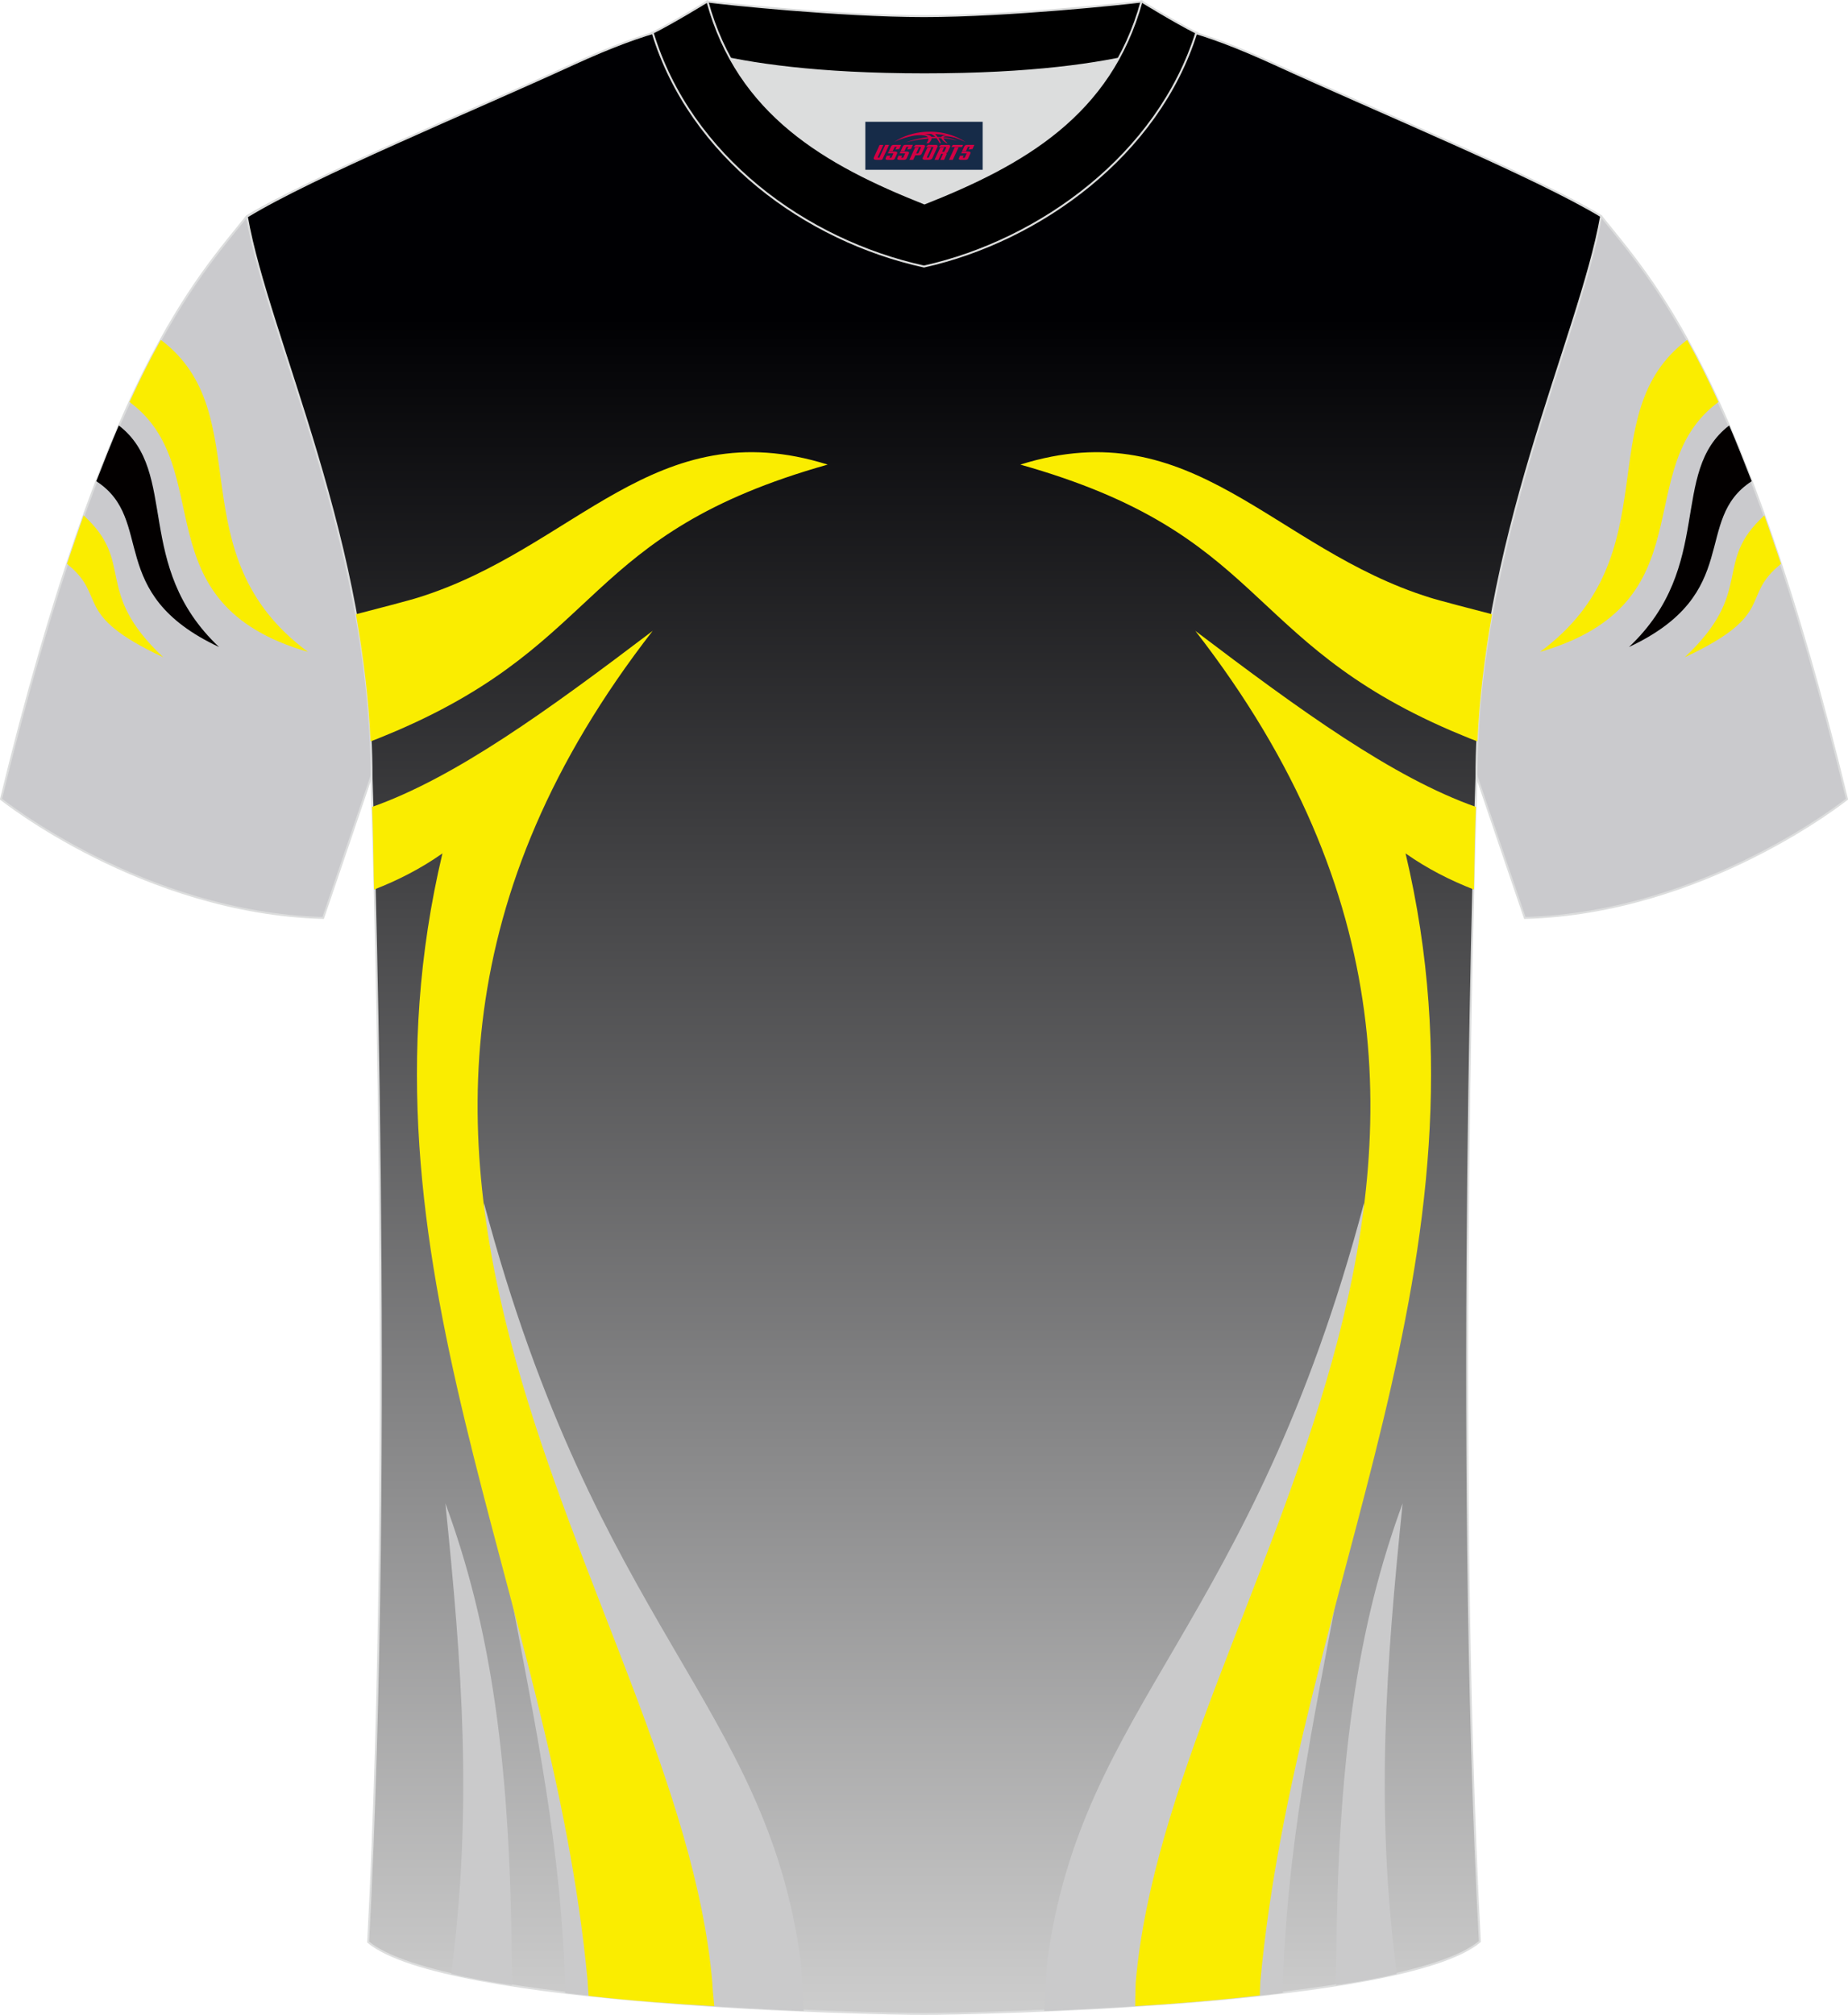
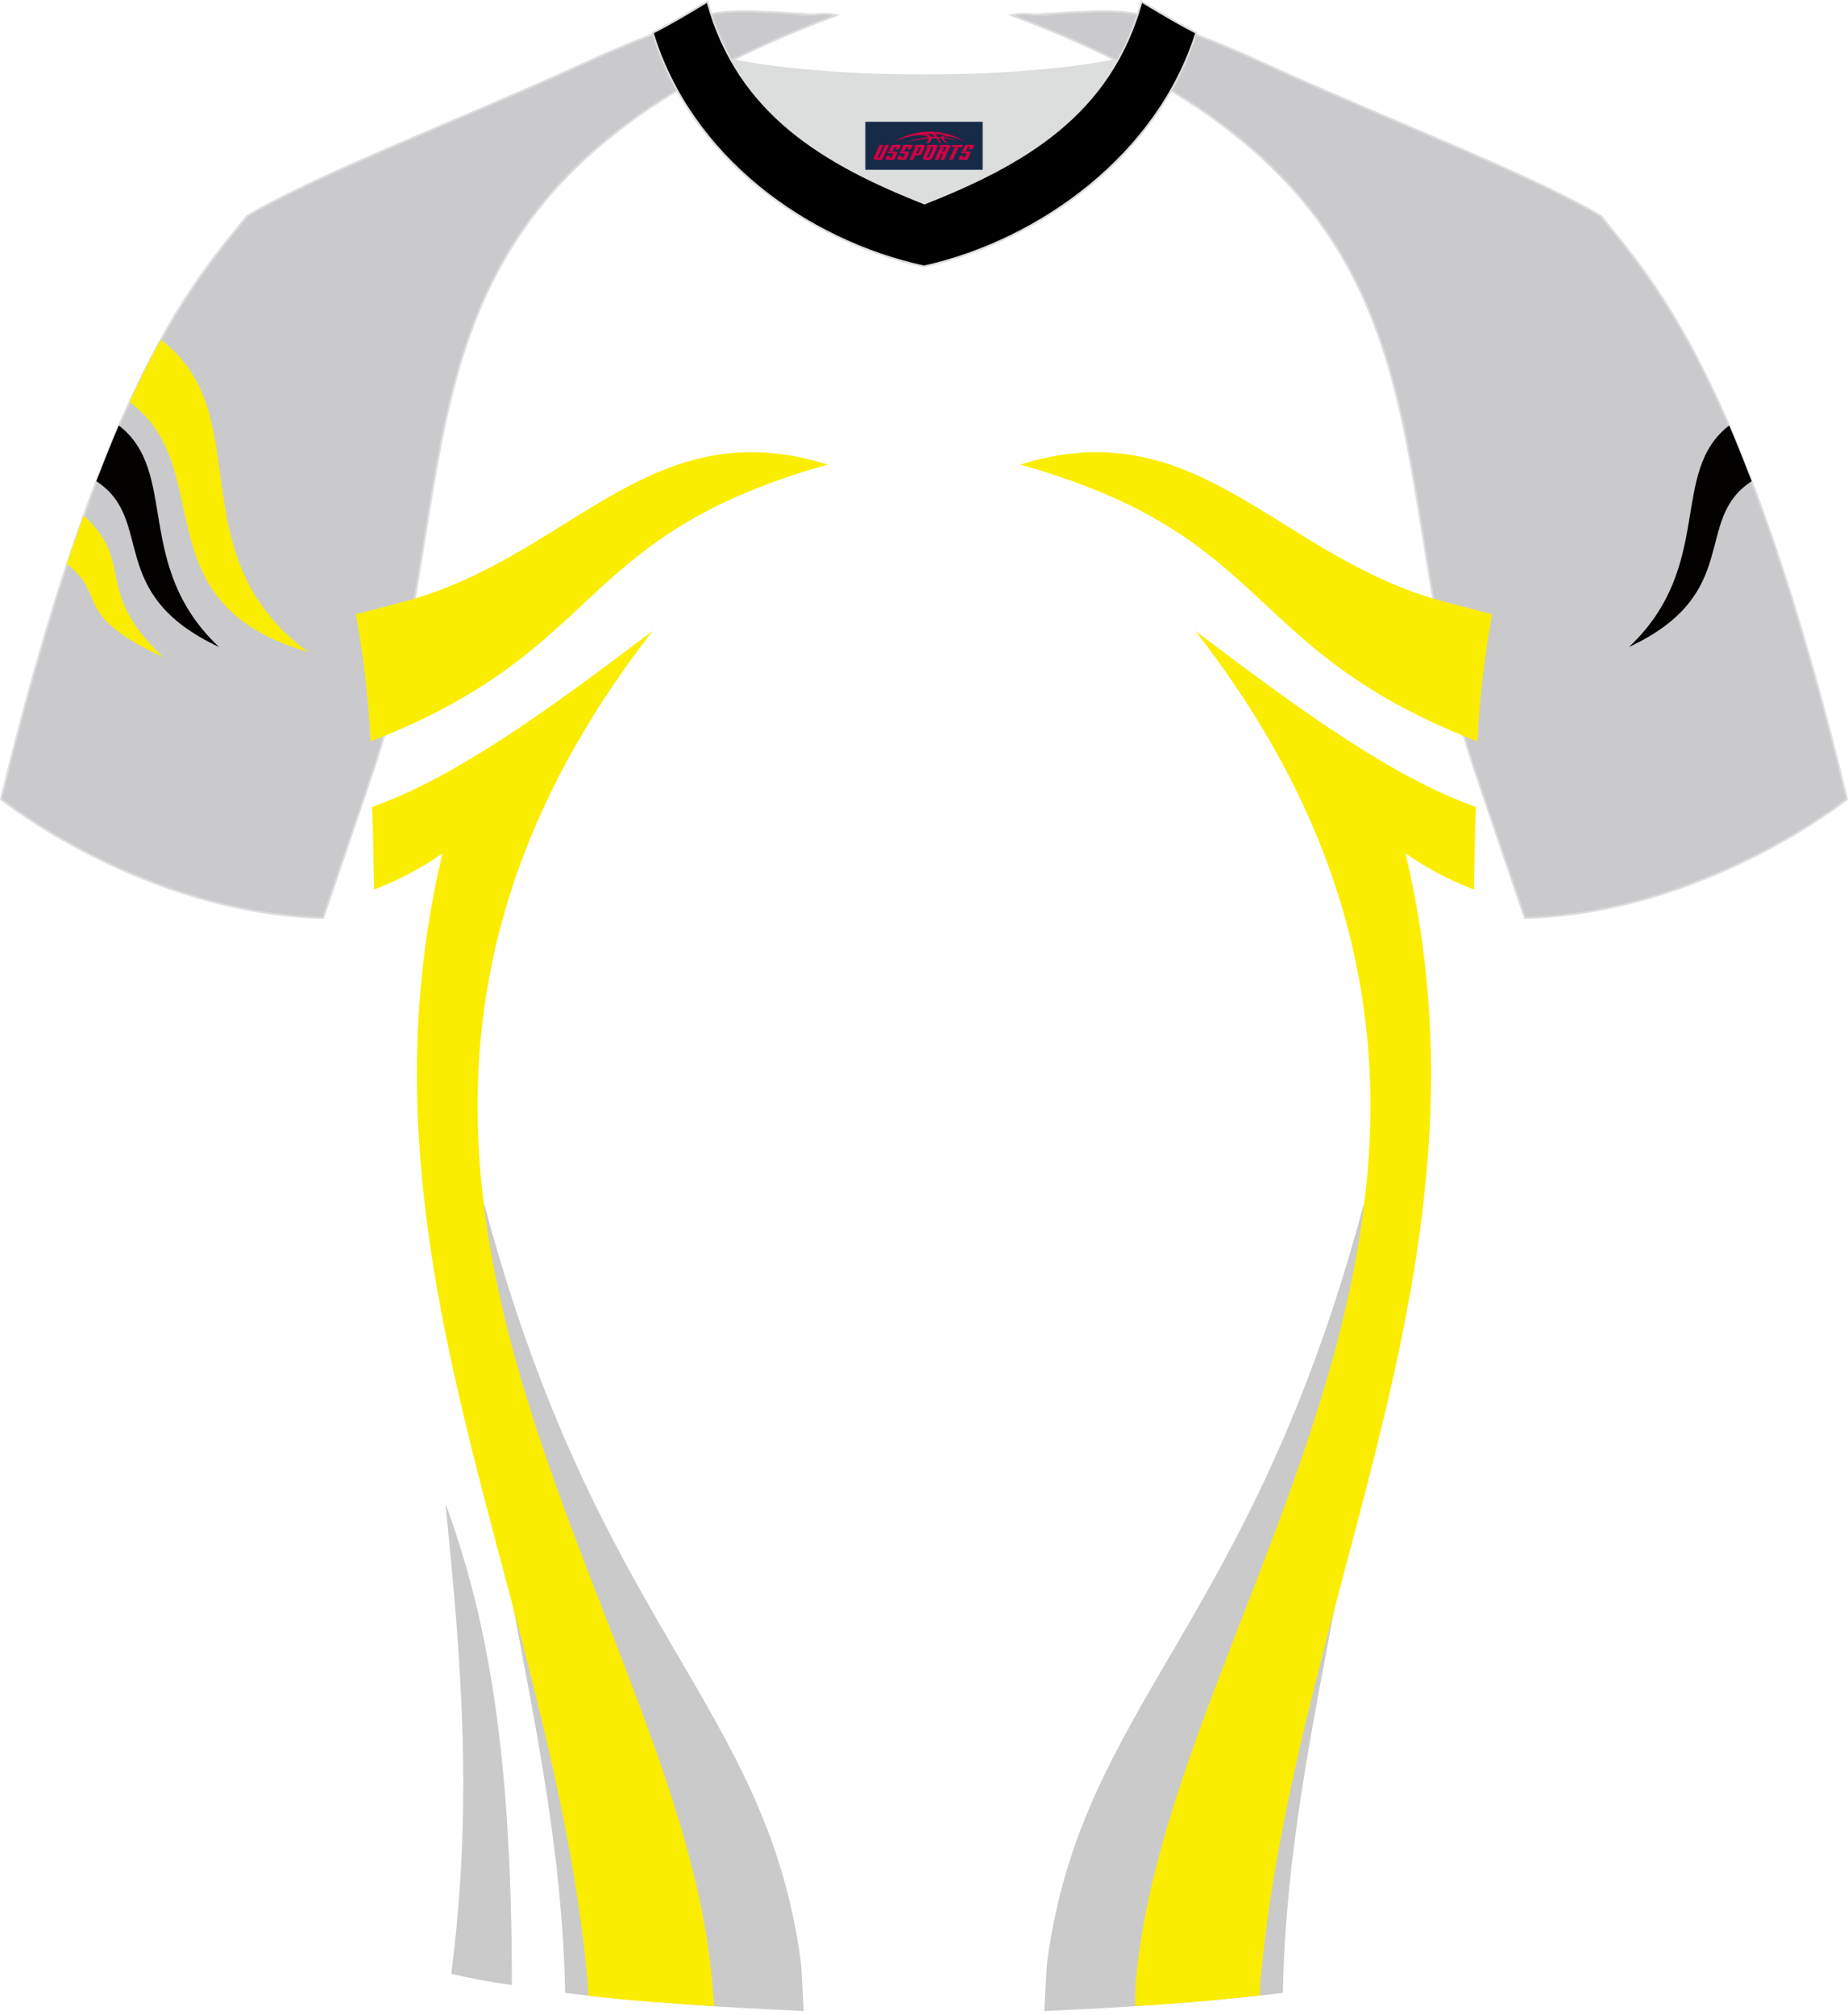
<svg xmlns="http://www.w3.org/2000/svg" version="1.1" id="图层_1" x="0px" y="0px" width="378px" height="412px" viewBox="0 0 378 412" enable-background="new 0 0 378 412" xml:space="preserve">
  <path fill-rule="evenodd" clip-rule="evenodd" fill="#CACACD" stroke="#DCDDDD" stroke-width="0.4" stroke-miterlimit="22.897" d="  M50.5,44.2C40.3,57,21.3,76.6,0.2,163.4c0,0,29,23.3,65.9,24.3c0,0,7.1-20.8,9.8-28.8C98.2,93.9,74,39.5,171.1,3.1  c-1.4-0.3-3.1-0.3-4.9-0.1h0.1c-13.9-0.9-17.8-1.2-23.8,0.7c-9.6,3.4-15.5,5.8-24.9,10.1C95.7,23.8,64.1,36,50.5,44.2z" />
  <g>
    <path fill-rule="evenodd" clip-rule="evenodd" fill="#FAED00" d="M26.5,82.2c18.4,13.6,2,41.1,36.5,51.1   c-27-19.9-9.9-48.6-30.1-63.8C30.8,73.2,28.7,77.4,26.5,82.2z" />
    <path fill-rule="evenodd" clip-rule="evenodd" fill="#030000" d="M19.7,98.4c12.2,7.9,1.6,22.9,25.1,33.9   C27.2,115.7,36.7,96.5,24.3,87C22.8,90.5,21.3,94.3,19.7,98.4z" />
    <path fill-rule="evenodd" clip-rule="evenodd" fill="#FAED00" d="M13.7,115.3c8.5,6.8,0.7,10.2,19.7,19.1   c-14.5-13.6-5.6-19.3-16.3-29C16,108.5,14.9,111.8,13.7,115.3z" />
  </g>
  <path fill-rule="evenodd" clip-rule="evenodd" fill="#CACACD" stroke="#DCDDDD" stroke-width="0.4" stroke-miterlimit="22.897" d="  M327.5,44.2c10.2,12.8,29.2,32.3,50.3,119.2c0,0-29,23.3-65.9,24.3c0,0-7.1-20.8-9.8-28.8c-22.3-65,1.9-119.4-95.2-155.8  c1.4-0.3,3.1-0.3,4.9-0.1h-0.1c13.9-0.9,17.8-1.2,23.8,0.7c9.6,3.4,15.5,5.8,24.9,10.1C282.3,23.8,313.9,36,327.5,44.2z" />
  <linearGradient id="SVGID_1_" gradientUnits="userSpaceOnUse" x1="189.482" y1="495.61" x2="189.482" y2="840.874" gradientTransform="matrix(0.999 0 0 0.999 -0.254 -430.023)">
    <stop offset="0" style="stop-color:#000003" />
    <stop offset="1" style="stop-color:#CCCCCC" />
  </linearGradient>
-   <path fill-rule="evenodd" clip-rule="evenodd" fill="url(#SVGID_1_)" stroke="#DCDDDD" stroke-width="0.4" stroke-miterlimit="22.897" d="  M189,411.8c9.7,0,98.2-1.7,113.7-14.8c-5.4-101.1-0.7-238-0.7-238c0-47.7,21.2-90.1,25.5-114.8C313.9,36,282.3,23,260.5,13  c-30-13.7-34.1-7.8-71.1-7.8s-41.9-5.9-71.9,7.8c-21.8,10-53.4,23-67,31.3C54.8,69,76,111.4,76,159.1c0,0,4.7,136.9-0.7,238  C90.8,410.1,179.3,411.8,189,411.8z" />
  <g>
-     <path fill-rule="evenodd" clip-rule="evenodd" fill="#FAED00" d="M351.5,82.2c-18.4,13.6-2,41.1-36.5,51.1   c27-19.9,9.9-48.6,30.1-63.8C347.2,73.2,349.3,77.4,351.5,82.2z" />
    <path fill-rule="evenodd" clip-rule="evenodd" fill="#030000" d="M358.3,98.4c-12.2,7.9-1.6,22.9-25.1,33.9   c17.6-16.6,8.1-35.8,20.5-45.3C355.2,90.5,356.7,94.3,358.3,98.4z" />
-     <path fill-rule="evenodd" clip-rule="evenodd" fill="#FAED00" d="M364.3,115.3c-8.5,6.8-0.7,10.2-19.7,19.1   c14.5-13.6,5.6-19.3,16.3-29C362,108.5,363.1,111.8,364.3,115.3z" />
  </g>
  <g>
    <g>
      <path fill-rule="evenodd" clip-rule="evenodd" fill="#FAED00" d="M305.2,125.6c-3.1-0.8-11.2-2.9-12.7-3.4    c-32.2-10-48.4-38.3-83.8-27.2c50.4,14.2,45.2,35.9,88.1,54.4c1,0.4,3.5,1.5,5.4,2.2C302.6,142.8,303.7,134,305.2,125.6z" />
      <path fill-rule="evenodd" clip-rule="evenodd" fill="#CACACB" d="M279,246c6.1,57.7-15.4,102.8-16.6,161.5    c-16.4,2-34.5,3.1-48.8,3.7c0.2-3.3,0.4-8.4,0.6-10.1C221.3,348.3,255.9,333,279,246z" />
-       <path fill-rule="evenodd" clip-rule="evenodd" fill="#CACACB" d="M285.7,403.6c-4.4-34-2.2-62.9,1.2-96.2    c-9.1,24.7-13.6,52.8-13.6,98.5C277.7,405.3,281.9,404.5,285.7,403.6z" />
      <path fill-rule="evenodd" clip-rule="evenodd" fill="#FAED00" d="M301.9,165c-17-6-35.9-19.7-57.4-36    c84.1,108.2-5.4,197.6-12.2,276.4c0,0.5-0.1,2.9-0.1,4.8c8.5-0.5,16.9-1.2,25.5-2.2c0-1.5,0.1-2.3,0.1-2.9    c7.5-80.3,49.4-147.7,29.7-230.6c4.4,3.1,9.1,5.5,14,7.4C301.6,174.7,301.7,169,301.9,165z" />
    </g>
    <g>
      <path fill-rule="evenodd" clip-rule="evenodd" fill="#FAED00" d="M72.8,125.6c3.1-0.8,11.2-2.9,12.7-3.4    c32.2-10,48.4-38.3,83.8-27.2c-50.4,14.2-45.2,35.9-88.1,54.4c-1,0.4-3.5,1.5-5.4,2.2C75.4,142.8,74.3,134,72.8,125.6z" />
      <path fill-rule="evenodd" clip-rule="evenodd" fill="#CACACB" d="M99,246c-6.1,57.7,15.4,102.8,16.6,161.5    c16.4,2,34.5,3.1,48.8,3.7c-0.2-3.3-0.4-8.4-0.6-10.1C156.7,348.3,122.1,333,99,246z" />
      <path fill-rule="evenodd" clip-rule="evenodd" fill="#CACACB" d="M92.3,403.6c4.4-34,2.2-62.9-1.2-96.2    c9.1,24.7,13.6,52.8,13.6,98.5C100.3,405.3,96.1,404.5,92.3,403.6z" />
      <path fill-rule="evenodd" clip-rule="evenodd" fill="#FAED00" d="M76.1,165c17-6,35.9-19.7,57.4-36    c-84.1,108.2,5.4,197.6,12.2,276.4c0,0.5,0.2,2.9,0.4,4.8c-8.5-0.5-17.1-1.1-25.7-2.1c-0.1-1.5-0.2-2.4-0.2-3    c-7.5-80.3-49.4-147.7-29.7-230.6c-4.4,3.1-9.1,5.5-14,7.4C76.4,174.7,76.3,169,76.1,165z" />
    </g>
  </g>
  <g>
    <path fill-rule="evenodd" clip-rule="evenodd" fill="#DCDDDD" d="M149.3,12c8.4,15.2,23.3,23.1,39.7,29.6   c16.5-6.5,31.3-14.4,39.7-29.6c-8.6,1.7-21.3,3.2-39.7,3.2C170.6,15.2,157.9,13.7,149.3,12z" />
-     <path fill-rule="evenodd" clip-rule="evenodd" stroke="#DCDDDD" stroke-width="0.4" stroke-miterlimit="22.897" d="M189,3.3   c-17.2,0-41.6-2.6-44.4-3c0,0-5.5,4.6-11.2,6.4c0,0,11.7,8.5,55.7,8.5s55.7-8.5,55.7-8.5c-5.7-1.8-11.2-6.4-11.2-6.4   C230.6,0.7,206.2,3.3,189,3.3z" />
    <path fill-rule="evenodd" clip-rule="evenodd" stroke="#DCDDDD" stroke-width="0.4" stroke-miterlimit="22.897" d="M189,54.5   c23.8-5.3,47.9-22.9,55.7-47.8c-4.4-2.2-11.2-6.4-11.2-6.4c-6.4,23.2-24.2,33.3-44.4,41.3c-20.2-8-38.1-18.2-44.4-41.3   c0,0-6.8,4.2-11.2,6.4C141.2,32,164.8,49.2,189,54.5z" />
  </g>
  <g id="tag_logo">
    <rect y="24.9" fill="#162B48" width="24" height="9.818" x="177" />
    <g>
      <path fill="#D30044" d="M192.96,28.09l0.005-0.011c0.131-0.311,1.085-0.262,2.351,0.071c0.715,0.24,1.44,0.54,2.193,0.9    c-0.218-0.147-0.447-0.289-0.682-0.42l0.011,0.005l-0.011-0.005c-1.478-0.845-3.218-1.418-5.1-1.62    c-1.282-0.115-1.658-0.082-2.411-0.055c-2.449,0.142-4.68,0.905-6.458,2.095c1.26-0.638,2.722-1.075,4.195-1.336    c1.467-0.18,2.476-0.033,2.771,0.344c-1.691,0.175-3.469,0.633-4.555,1.075c1.156-0.338,2.967-0.665,4.647-0.813    c0.016,0.251-0.115,0.567-0.415,0.96h0.475c0.376-0.382,0.584-0.725,0.595-1.004c0.333-0.022,0.66-0.033,0.971-0.033    C191.79,28.53,192,28.88,192.2,29.27h0.262c-0.125-0.344-0.295-0.687-0.518-1.036c0.207,0,0.393,0.005,0.567,0.011    c0.104,0.267,0.496,0.66,1.058,1.025h0.245c-0.442-0.365-0.753-0.753-0.835-1.004c1.047,0.065,1.696,0.224,2.885,0.513    C194.78,28.35,194.04,28.18,192.96,28.09z M190.52,28c-0.164-0.295-0.655-0.485-1.402-0.551    c0.464-0.033,0.922-0.055,1.364-0.055c0.311,0.147,0.589,0.344,0.84,0.589C191.06,27.98,190.79,27.99,190.52,28z M192.5,28.05c-0.224-0.016-0.458-0.027-0.715-0.044c-0.147-0.202-0.311-0.398-0.502-0.6c0.082,0,0.164,0.005,0.24,0.011    c0.72,0.033,1.429,0.125,2.138,0.273C192.99,27.65,192.61,27.81,192.5,28.05z" />
      <path fill="#D30044" d="M179.92,29.63L178.75,32.18C178.57,32.55,178.84,32.69,179.32,32.69l0.873,0.005    c0.115,0,0.251-0.049,0.327-0.175l1.342-2.891H181.08L179.86,32.26H179.69c-0.147,0-0.185-0.033-0.147-0.125l1.156-2.504H179.92L179.92,29.63z M181.78,30.98h1.271c0.36,0,0.584,0.125,0.442,0.425L183.02,32.44C182.92,32.66,182.65,32.69,182.42,32.69H181.5c-0.267,0-0.442-0.136-0.349-0.333l0.235-0.513h0.742L181.95,32.22C181.93,32.27,181.97,32.28,182.03,32.28h0.18    c0.082,0,0.125-0.016,0.147-0.071l0.376-0.813c0.011-0.022,0.011-0.044-0.055-0.044H181.61L181.78,30.98L181.78,30.98z M182.6,30.91h-0.78l0.475-1.025c0.098-0.218,0.338-0.256,0.578-0.256H184.32L183.93,30.47L183.15,30.59l0.262-0.562H183.12c-0.082,0-0.12,0.016-0.147,0.071L182.6,30.91L182.6,30.91z M184.19,30.98L184.02,31.35h1.069c0.06,0,0.06,0.016,0.049,0.044    L184.76,32.21C184.74,32.26,184.7,32.28,184.62,32.28H184.44c-0.055,0-0.104-0.011-0.082-0.06l0.175-0.376H183.79L183.56,32.36C183.46,32.55,183.64,32.69,183.91,32.69h0.916c0.24,0,0.502-0.033,0.605-0.251l0.475-1.031c0.142-0.3-0.082-0.425-0.442-0.425H184.19L184.19,30.98z M185,30.91l0.371-0.818c0.022-0.055,0.06-0.071,0.147-0.071h0.295L185.55,30.58l0.791-0.115l0.387-0.845H185.28c-0.24,0-0.48,0.038-0.578,0.256L184.23,30.91L185,30.91L185,30.91z M187.4,31.37h0.278c0.087,0,0.153-0.022,0.202-0.115    l0.496-1.075c0.033-0.076-0.011-0.12-0.125-0.12H186.85l0.431-0.431h1.522c0.355,0,0.485,0.153,0.393,0.355l-0.676,1.445    c-0.06,0.125-0.175,0.333-0.644,0.327l-0.649-0.005L186.79,32.69H186.01l1.178-2.558h0.785L187.4,31.37L187.4,31.37z     M189.99,32.18c-0.022,0.049-0.06,0.076-0.142,0.076h-0.191c-0.082,0-0.109-0.027-0.082-0.076l0.944-2.051h-0.785l-0.987,2.138    c-0.125,0.273,0.115,0.415,0.453,0.415h0.72c0.327,0,0.649-0.071,0.769-0.322l1.085-2.384c0.093-0.202-0.06-0.355-0.415-0.355    h-1.533l-0.431,0.431h1.38c0.115,0,0.164,0.033,0.131,0.104L189.99,32.18L189.99,32.18z M192.71,31.05h0.278    c0.087,0,0.158-0.022,0.202-0.115l0.344-0.753c0.033-0.076-0.011-0.12-0.125-0.12h-1.402l0.425-0.431h1.527    c0.355,0,0.485,0.153,0.393,0.355l-0.529,1.124c-0.044,0.093-0.147,0.18-0.393,0.18c0.224,0.011,0.256,0.158,0.175,0.327    l-0.496,1.075h-0.785l0.54-1.167c0.022-0.055-0.005-0.087-0.104-0.087h-0.235L191.94,32.69h-0.785l1.178-2.558h0.785L192.71,31.05L192.71,31.05z M195.28,30.14L194.1,32.69h0.785l1.184-2.558H195.28L195.28,30.14z M196.79,30.07l0.202-0.431h-2.1l-0.295,0.431    H196.79L196.79,30.07z M196.77,30.98h1.271c0.36,0,0.584,0.125,0.442,0.425l-0.475,1.031c-0.104,0.218-0.371,0.251-0.605,0.251    h-0.916c-0.267,0-0.442-0.136-0.349-0.333l0.235-0.513h0.742L196.94,32.22c-0.022,0.049,0.022,0.06,0.082,0.06h0.18    c0.082,0,0.125-0.016,0.147-0.071l0.376-0.813c0.011-0.022,0.011-0.044-0.049-0.044h-1.069L196.77,30.98L196.77,30.98z     M197.58,30.91H196.8l0.475-1.025c0.098-0.218,0.338-0.256,0.578-0.256h1.451l-0.387,0.845l-0.791,0.115l0.262-0.562h-0.295    c-0.082,0-0.12,0.016-0.147,0.071L197.58,30.91z" />
    </g>
  </g>
</svg>